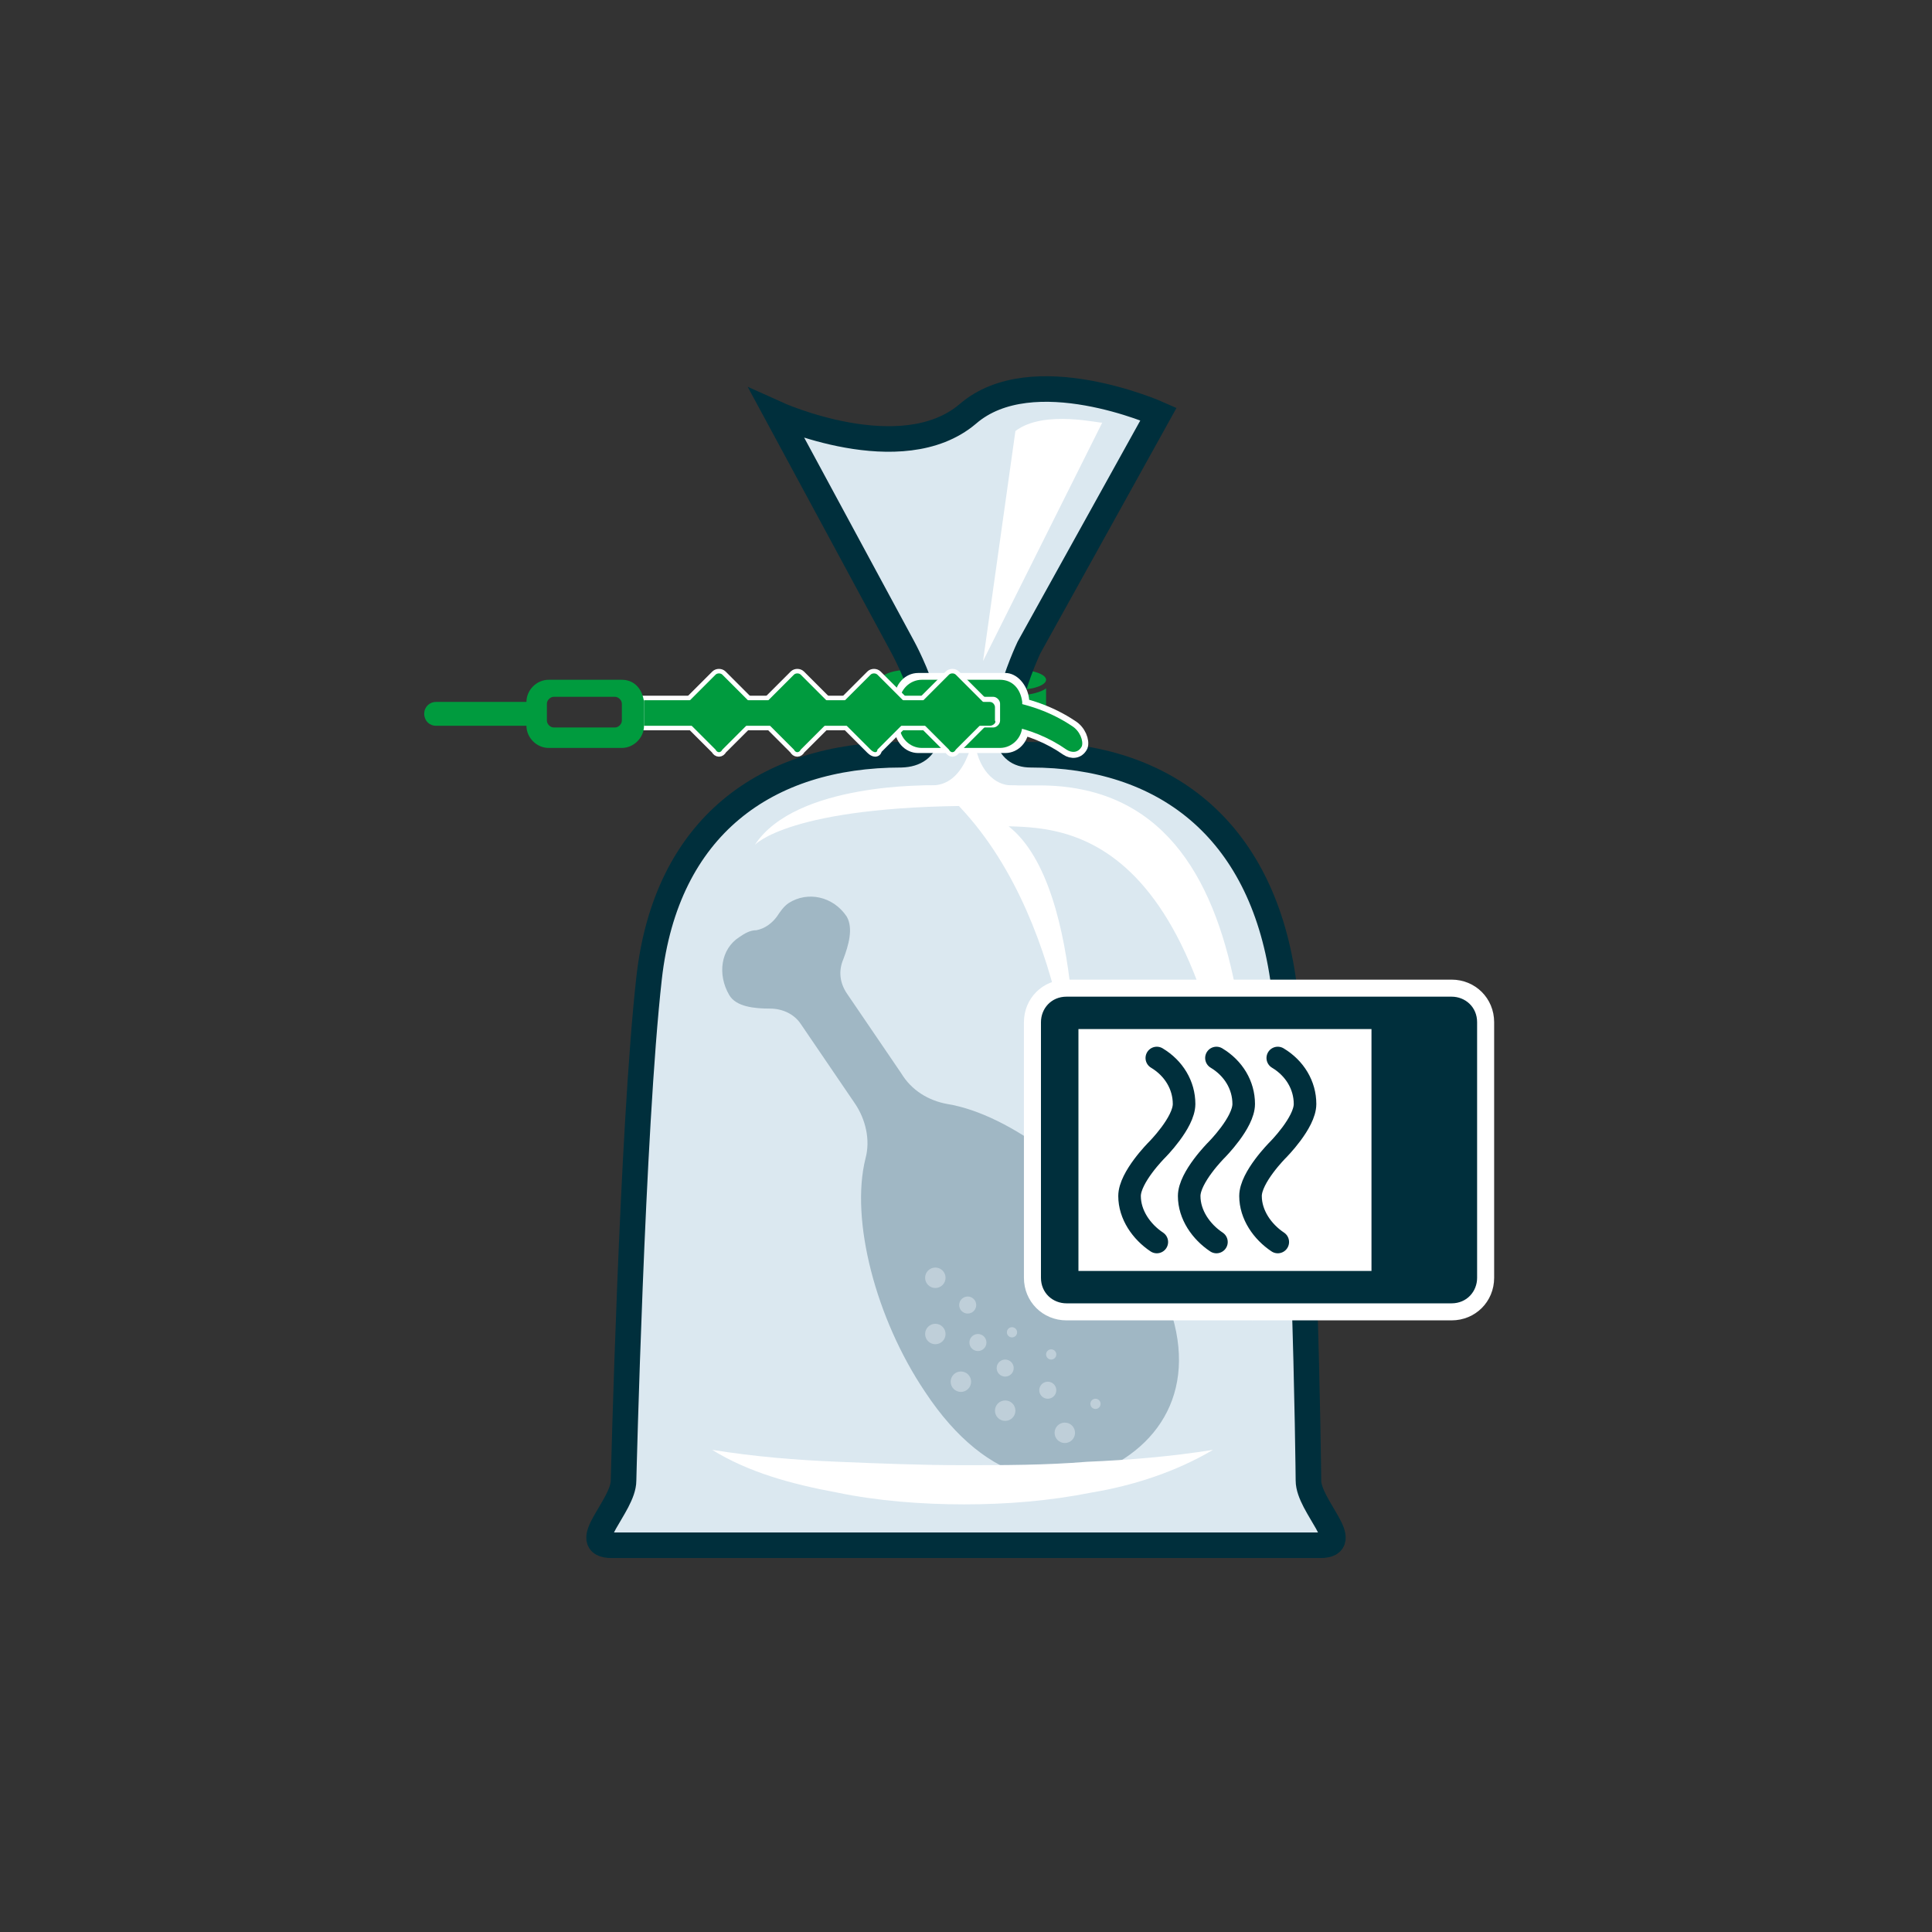
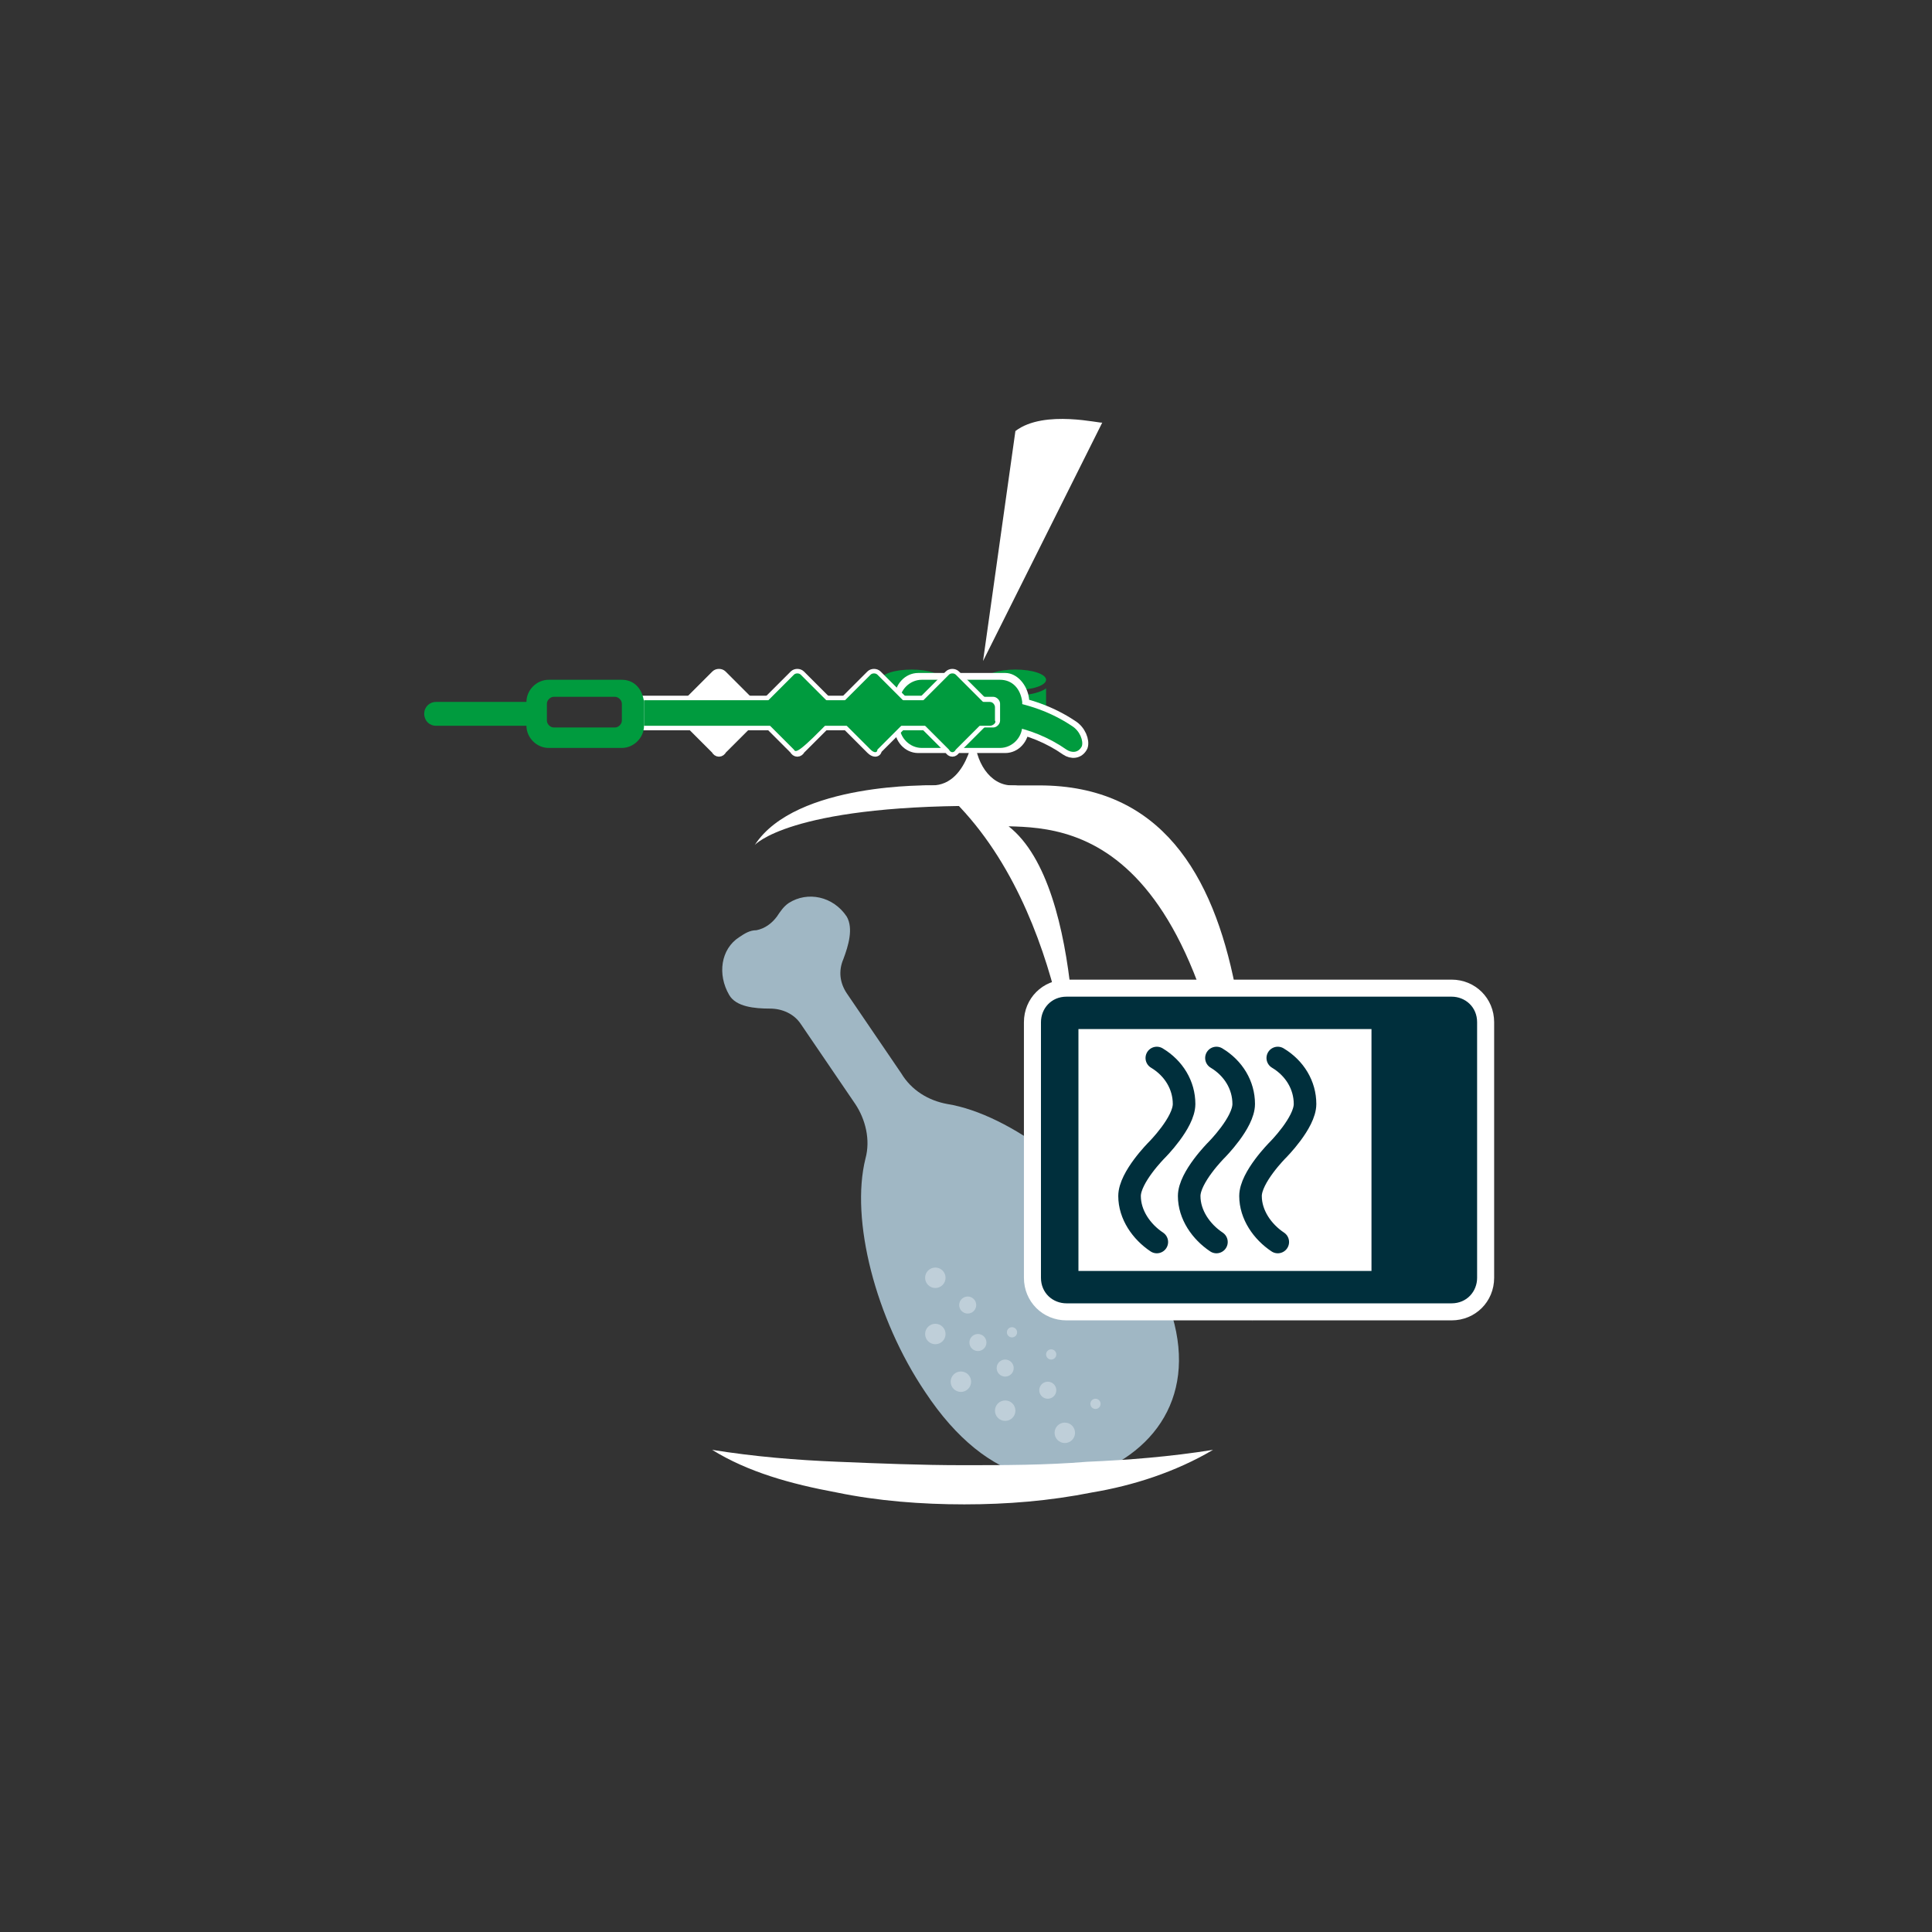
<svg xmlns="http://www.w3.org/2000/svg" version="1.1" id="Laag_1" x="0px" y="0px" viewBox="0 0 113.4 113.4" style="enable-background:new 0 0 113.4 113.4;" xml:space="preserve">
  <rect x="0" y="0" width="113.4" height="113.4" fill="#333333" stroke="none" />
  <style type="text/css">
	.st0{fill:#009B3E;}
	.st1{fill:#DBE8F0;stroke:#002F3C;stroke-width:1.5;stroke-miterlimit:10;}
	.st2{fill:#FFFFFF;}
	.st3{fill:#A0B7C4;}
	.st4{fill:#BFCFD9;}
	.st5{fill:#C5D300;}
	.st6{fill:#FFFFFF;stroke:#FFFFFF;stroke-width:0.706;stroke-miterlimit:10;}
	.st7{fill:#FFFFFF;stroke:#FFFFFF;stroke-width:0.529;stroke-miterlimit:10;}
	.st8{fill:none;stroke:#002F3C;stroke-width:1.325;stroke-linecap:round;stroke-miterlimit:10;}
	.st9{fill:#002F3C;}
</style>
  <ellipse id="XMLID_126_" class="st0" cx="53.5" cy="39.9" rx="1.8" ry="0.6" />
  <path id="XMLID_125_" class="st0" d="M51.6,42.2l2.7,0.5v-1.8c0,0-2.1,0-2.7-0.5C51.6,41,51.6,42.2,51.6,42.2z" />
  <ellipse id="XMLID_124_" class="st0" cx="59.6" cy="39.9" rx="1.8" ry="0.6" />
  <path id="XMLID_121_" class="st0" d="M61.4,42.2l-2.7,0.5v-1.8c0,0,2.1,0,2.7-0.5C61.4,41,61.4,42.2,61.4,42.2z" />
-   <path id="XMLID_10_" class="st1" d="M60.5,44.3c7.8,0,13.5,4.3,14.8,13.1s1.5,29.5,1.5,29.5c0,1.5,2.7,3.8,0.7,3.8H35.9  c-2,0,0.7-2.3,0.7-3.8c0,0,0.5-20.6,1.5-29.5s6.9-13.1,14.8-13.1C56.4,44.2,53,38,53,38l-7.4-13.7c0,0,7.3,3.3,11.2,0  c3.8-3.3,11.2,0,11.2,0L60.4,38C60.4,38,57.4,44.3,60.5,44.3z" />
  <path id="XMLID_9_" class="st2" d="M59.6,25.3l-1.9,13.5l7-14C64.7,24.9,61.3,24,59.6,25.3z" />
  <path id="XMLID_8_" class="st2" d="M55,46.1c7.6,6.4,8.1,19.4,8.1,19.4s0.7-13.4-3.9-17c4.1,0.1,13.2,0.7,14.3,29.1  C73.2,67.1,75.3,46.1,61,46.1C61,46.1,56.6,46.1,55,46.1z" />
  <path id="XMLID_7_" class="st2" d="M54.7,46.1c0,0-8-0.2-10.4,3.5c0,0,2-2.3,13.1-2.3c6.1,0,0-1.2,0-1.2L54.7,46.1z" />
  <path id="XMLID_112_" class="st2" d="M57.2,43.1c0-0.7-0.2,3-2.5,3s0.9,0.5,2,0.5s4-0.5,2.7-0.5S57.2,44.7,57.2,43.1z" />
  <g id="XMLID_91_">
    <path id="XMLID_1_" class="st3" d="M44.4,54.6c-0.4,0-0.7,0.2-1,0.4c-1.1,0.7-1.3,2.2-0.6,3.4c0.4,0.7,1.5,0.8,2.4,0.8   c0.7,0,1.4,0.3,1.8,0.9l3.2,4.7c0.6,0.9,0.9,2.1,0.6,3.2c-0.9,3.6,0.6,9.4,3.5,13.7c3.7,5.6,8.2,6.2,11.7,3.9   c3.5-2.3,4.6-6.7,0.9-12.3c-2.8-4.2-7.6-7.9-11.3-8.5c-1.1-0.2-2.1-0.8-2.7-1.8l-3.2-4.7c-0.4-0.6-0.5-1.3-0.2-2   c0.3-0.8,0.6-1.8,0.2-2.5c-0.8-1.2-2.3-1.5-3.4-0.8c-0.3,0.2-0.5,0.5-0.7,0.8C45.3,54.2,44.9,54.5,44.4,54.6z" />
    <circle id="XMLID_74_" class="st4" cx="54.9" cy="78.3" r="0.6" />
    <circle id="XMLID_86_" class="st4" cx="54.9" cy="75" r="0.6" />
    <circle id="XMLID_87_" class="st4" cx="56.8" cy="76.6" r="0.5" />
    <circle id="XMLID_93_" class="st4" cx="59.4" cy="78.2" r="0.3" />
    <circle id="XMLID_99_" class="st4" cx="61.7" cy="79.5" r="0.3" />
    <circle id="XMLID_101_" class="st4" cx="64.3" cy="82.4" r="0.3" />
    <circle id="XMLID_88_" class="st4" cx="57.4" cy="78.8" r="0.5" />
    <circle id="XMLID_89_" class="st4" cx="59" cy="80.3" r="0.5" />
    <circle id="XMLID_90_" class="st4" cx="61.5" cy="81.6" r="0.5" />
    <circle id="XMLID_83_" class="st4" cx="56.4" cy="81.1" r="0.6" />
    <circle id="XMLID_84_" class="st4" cx="59" cy="82.8" r="0.6" />
    <circle id="XMLID_85_" class="st4" cx="62.5" cy="84.1" r="0.6" />
  </g>
  <path id="XMLID_104_" class="st5" d="M58.7,39.9h-4.6c-0.7,0-1.3,0.6-1.3,1.3v1.4c0,0.7,0.6,1.3,1.3,1.3h4.6c0.7,0,1.3-0.6,1.3-1.3  v-1.4C59.9,40.4,59.4,39.9,58.7,39.9z M58.7,42.3c0,0.2-0.2,0.4-0.4,0.4h-3.8c-0.2,0-0.4-0.2-0.4-0.4v-1c0-0.2,0.2-0.4,0.4-0.4h3.8  c0.2,0,0.4,0.2,0.4,0.4V42.3z" />
  <path id="XMLID_123_" class="st6" d="M62.6,44c-1-0.7-2.2-1.2-3.4-1.4c-0.1-0.5-0.3-1-0.4-1.5c1.5,0.2,2.9,0.7,4.1,1.5  c0.5,0.3,0.7,0.9,0.6,1.2l0,0C63.3,44.2,62.9,44.2,62.6,44z" />
  <path id="XMLID_107_" class="st2" d="M59,39.5h-5.1c-0.8,0-1.4,0.7-1.4,1.5v1.7c0,0.8,0.6,1.5,1.4,1.5H59c0.8,0,1.4-0.7,1.4-1.5V41  C60.3,40.2,59.7,39.5,59,39.5z" />
  <path id="XMLID_98_" class="st0" d="M58.7,39.9h-4.6c-0.7,0-1.3,0.6-1.3,1.3v1.4c0,0.7,0.6,1.3,1.3,1.3h4.6c0.7,0,1.3-0.6,1.3-1.3  v-1.4C59.9,40.4,59.4,39.9,58.7,39.9z M58.7,42.3c0,0.2-0.2,0.4-0.4,0.4h-3.8c-0.2,0-0.4-0.2-0.4-0.4v-1c0-0.2,0.2-0.4,0.4-0.4h3.8  c0.2,0,0.4,0.2,0.4,0.4V42.3z" />
  <g id="XMLID_111_">
    <path id="XMLID_118_" class="st7" d="M42,44l-2-2c-0.1-0.1-0.1-0.3,0-0.4l2-2c0.1-0.1,0.3-0.1,0.4,0l2,2c0.1,0.1,0.1,0.3,0,0.4   l-2,2C42.3,44.2,42.1,44.2,42,44z" />
    <path id="XMLID_117_" class="st7" d="M46.6,44l-2-2c-0.1-0.1-0.1-0.3,0-0.4l2-2c0.1-0.1,0.3-0.1,0.4,0l2,2c0.1,0.1,0.1,0.3,0,0.4   l-2,2C46.9,44.2,46.7,44.2,46.6,44z" />
    <rect id="XMLID_116_" x="37.8" y="41.1" class="st7" width="19.1" height="1.5" />
    <path id="XMLID_115_" class="st7" d="M51.1,44l-2-2c-0.1-0.1-0.1-0.3,0-0.4l2-2c0.1-0.1,0.3-0.1,0.4,0l2,2c0.1,0.1,0.1,0.3,0,0.4   l-2,2C51.5,44.2,51.3,44.2,51.1,44z" />
    <path id="XMLID_114_" class="st7" d="M55.7,44l-2-2c-0.1-0.1-0.1-0.3,0-0.4l2-2c0.1-0.1,0.3-0.1,0.4,0l2,2c0.1,0.1,0.1,0.3,0,0.4   l-2,2C56,44.2,55.8,44.2,55.7,44z" />
  </g>
  <g id="XMLID_103_">
-     <path id="XMLID_6_" class="st0" d="M42,44l-2-2c-0.1-0.1-0.1-0.3,0-0.4l2-2c0.1-0.1,0.3-0.1,0.4,0l2,2c0.1,0.1,0.1,0.3,0,0.4l-2,2   C42.3,44.2,42.1,44.2,42,44z" />
-     <path id="XMLID_72_" class="st0" d="M46.6,44l-2-2c-0.1-0.1-0.1-0.3,0-0.4l2-2c0.1-0.1,0.3-0.1,0.4,0l2,2c0.1,0.1,0.1,0.3,0,0.4   l-2,2C46.9,44.2,46.7,44.2,46.6,44z" />
+     <path id="XMLID_72_" class="st0" d="M46.6,44l-2-2c-0.1-0.1-0.1-0.3,0-0.4l2-2c0.1-0.1,0.3-0.1,0.4,0l2,2c0.1,0.1,0.1,0.3,0,0.4   C46.9,44.2,46.7,44.2,46.6,44z" />
    <rect id="XMLID_69_" x="37.8" y="41.1" class="st0" width="19.1" height="1.5" />
    <path id="XMLID_73_" class="st0" d="M51.1,44l-2-2c-0.1-0.1-0.1-0.3,0-0.4l2-2c0.1-0.1,0.3-0.1,0.4,0l2,2c0.1,0.1,0.1,0.3,0,0.4   l-2,2C51.5,44.2,51.3,44.2,51.1,44z" />
    <path id="XMLID_75_" class="st0" d="M55.7,44l-2-2c-0.1-0.1-0.1-0.3,0-0.4l2-2c0.1-0.1,0.3-0.1,0.4,0l2,2c0.1,0.1,0.1,0.3,0,0.4   l-2,2C56,44.2,55.8,44.2,55.7,44z" />
  </g>
  <path id="XMLID_120_" class="st0" d="M58.1,42.6h-1c-0.2,0-0.3-0.2-0.3-0.3v-0.8c0-0.2,0.2-0.3,0.3-0.3h1c0.2,0,0.3,0.2,0.3,0.3v0.8  C58.5,42.4,58.3,42.6,58.1,42.6z" />
  <path id="XMLID_110_" class="st0" d="M62.6,44c-1-0.7-2.2-1.2-3.4-1.4c-0.1-0.5-0.3-1-0.4-1.5c1.5,0.2,2.9,0.7,4.1,1.5  c0.5,0.3,0.7,0.9,0.6,1.2l0,0C63.3,44.2,62.9,44.2,62.6,44z" />
  <path id="XMLID_94_" class="st0" d="M31.5,42.6h-5.9c-0.4,0-0.7-0.3-0.7-0.7v0c0-0.4,0.3-0.7,0.7-0.7h5.9V42.6z" />
  <path id="XMLID_4_" class="st0" d="M36.5,39.9h-4.3c-0.7,0-1.3,0.6-1.3,1.3v1.4c0,0.7,0.6,1.3,1.3,1.3h4.3c0.7,0,1.3-0.6,1.3-1.3  v-1.4C37.7,40.4,37.2,39.9,36.5,39.9z M36.5,42.3c0,0.2-0.2,0.4-0.4,0.4h-3.6c-0.2,0-0.4-0.2-0.4-0.4v-1c0-0.2,0.2-0.4,0.4-0.4h3.6  c0.2,0,0.4,0.2,0.4,0.4V42.3z" />
  <g id="XMLID_145_">
    <g id="XMLID_139_">
      <path id="XMLID_140_" class="st2" d="M85.2,77.5H62.6c-1.4,0-2.5-1.1-2.5-2.5V60c0-1.4,1.1-2.5,2.5-2.5h22.6    c1.4,0,2.5,1.1,2.5,2.5v15C87.7,76.4,86.6,77.5,85.2,77.5z" />
    </g>
    <g id="XMLID_128_">
      <path id="XMLID_92_" class="st8" d="M67.9,72.9c-0.9-0.6-1.6-1.6-1.6-2.7s1.6-2.7,1.6-2.7s1.6-1.6,1.6-2.7c0-1.1-0.6-2.1-1.6-2.7" />
      <path id="XMLID_96_" class="st8" d="M71.4,72.9c-0.9-0.6-1.6-1.6-1.6-2.7s1.6-2.7,1.6-2.7s1.6-1.6,1.6-2.7c0-1.1-0.6-2.1-1.6-2.7" />
      <path id="XMLID_127_" class="st8" d="M75,72.9c-0.9-0.6-1.6-1.6-1.6-2.7s1.6-2.7,1.6-2.7s1.6-1.6,1.6-2.7c0-1.1-0.6-2.1-1.6-2.7" />
    </g>
    <path id="XMLID_132_" class="st9" d="M85.2,58.5H62.6c-0.9,0-1.5,0.7-1.5,1.5v15c0,0.9,0.7,1.5,1.5,1.5h22.6c0.9,0,1.5-0.7,1.5-1.5   V60C86.7,59.1,86,58.5,85.2,58.5z M80.5,74.6H63.3V60.4h17.2V74.6z" />
  </g>
  <g id="XMLID_12_">
    <path class="st2" d="M41.8,85.1c2.5,0.4,4.9,0.6,7.4,0.7c2.4,0.1,4.9,0.2,7.3,0.2c2.4,0,4.9,0,7.3-0.2c2.4-0.1,4.9-0.3,7.4-0.7   c-2.2,1.3-4.7,2.1-7.1,2.5c-2.5,0.5-5,0.7-7.5,0.7c-2.5,0-5.1-0.2-7.5-0.7C46.4,87.1,43.9,86.4,41.8,85.1z" />
  </g>
</svg>